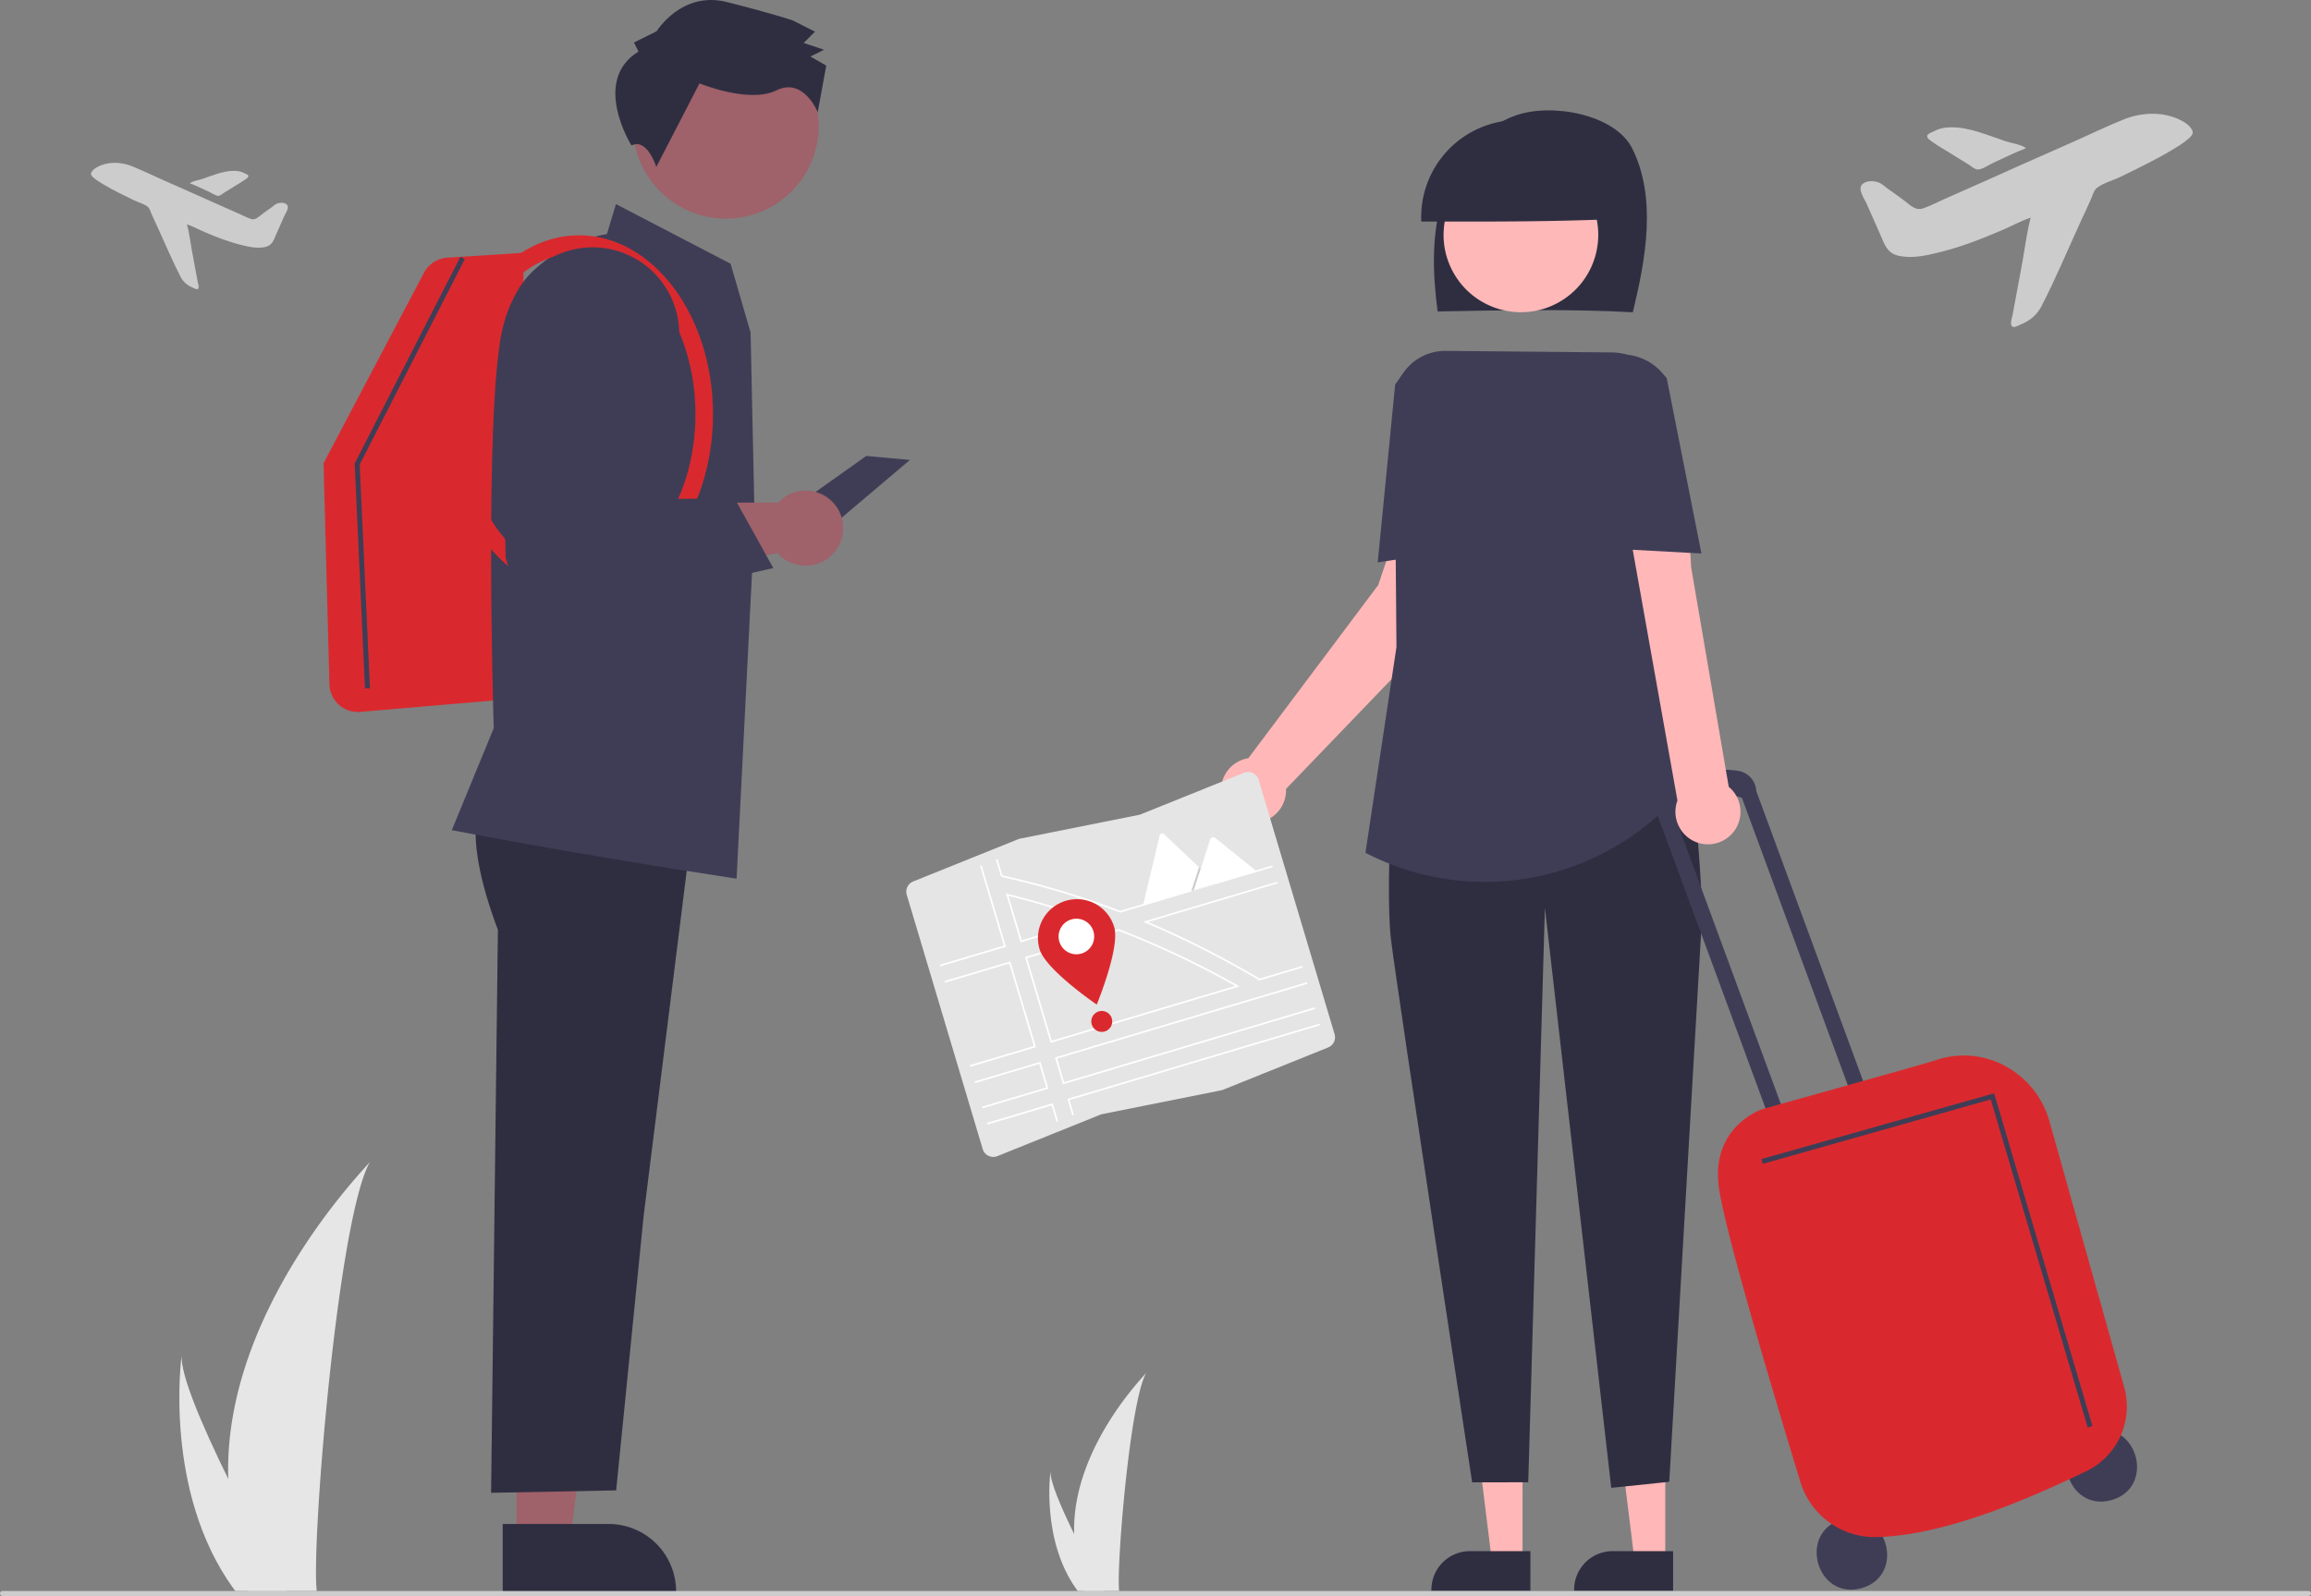
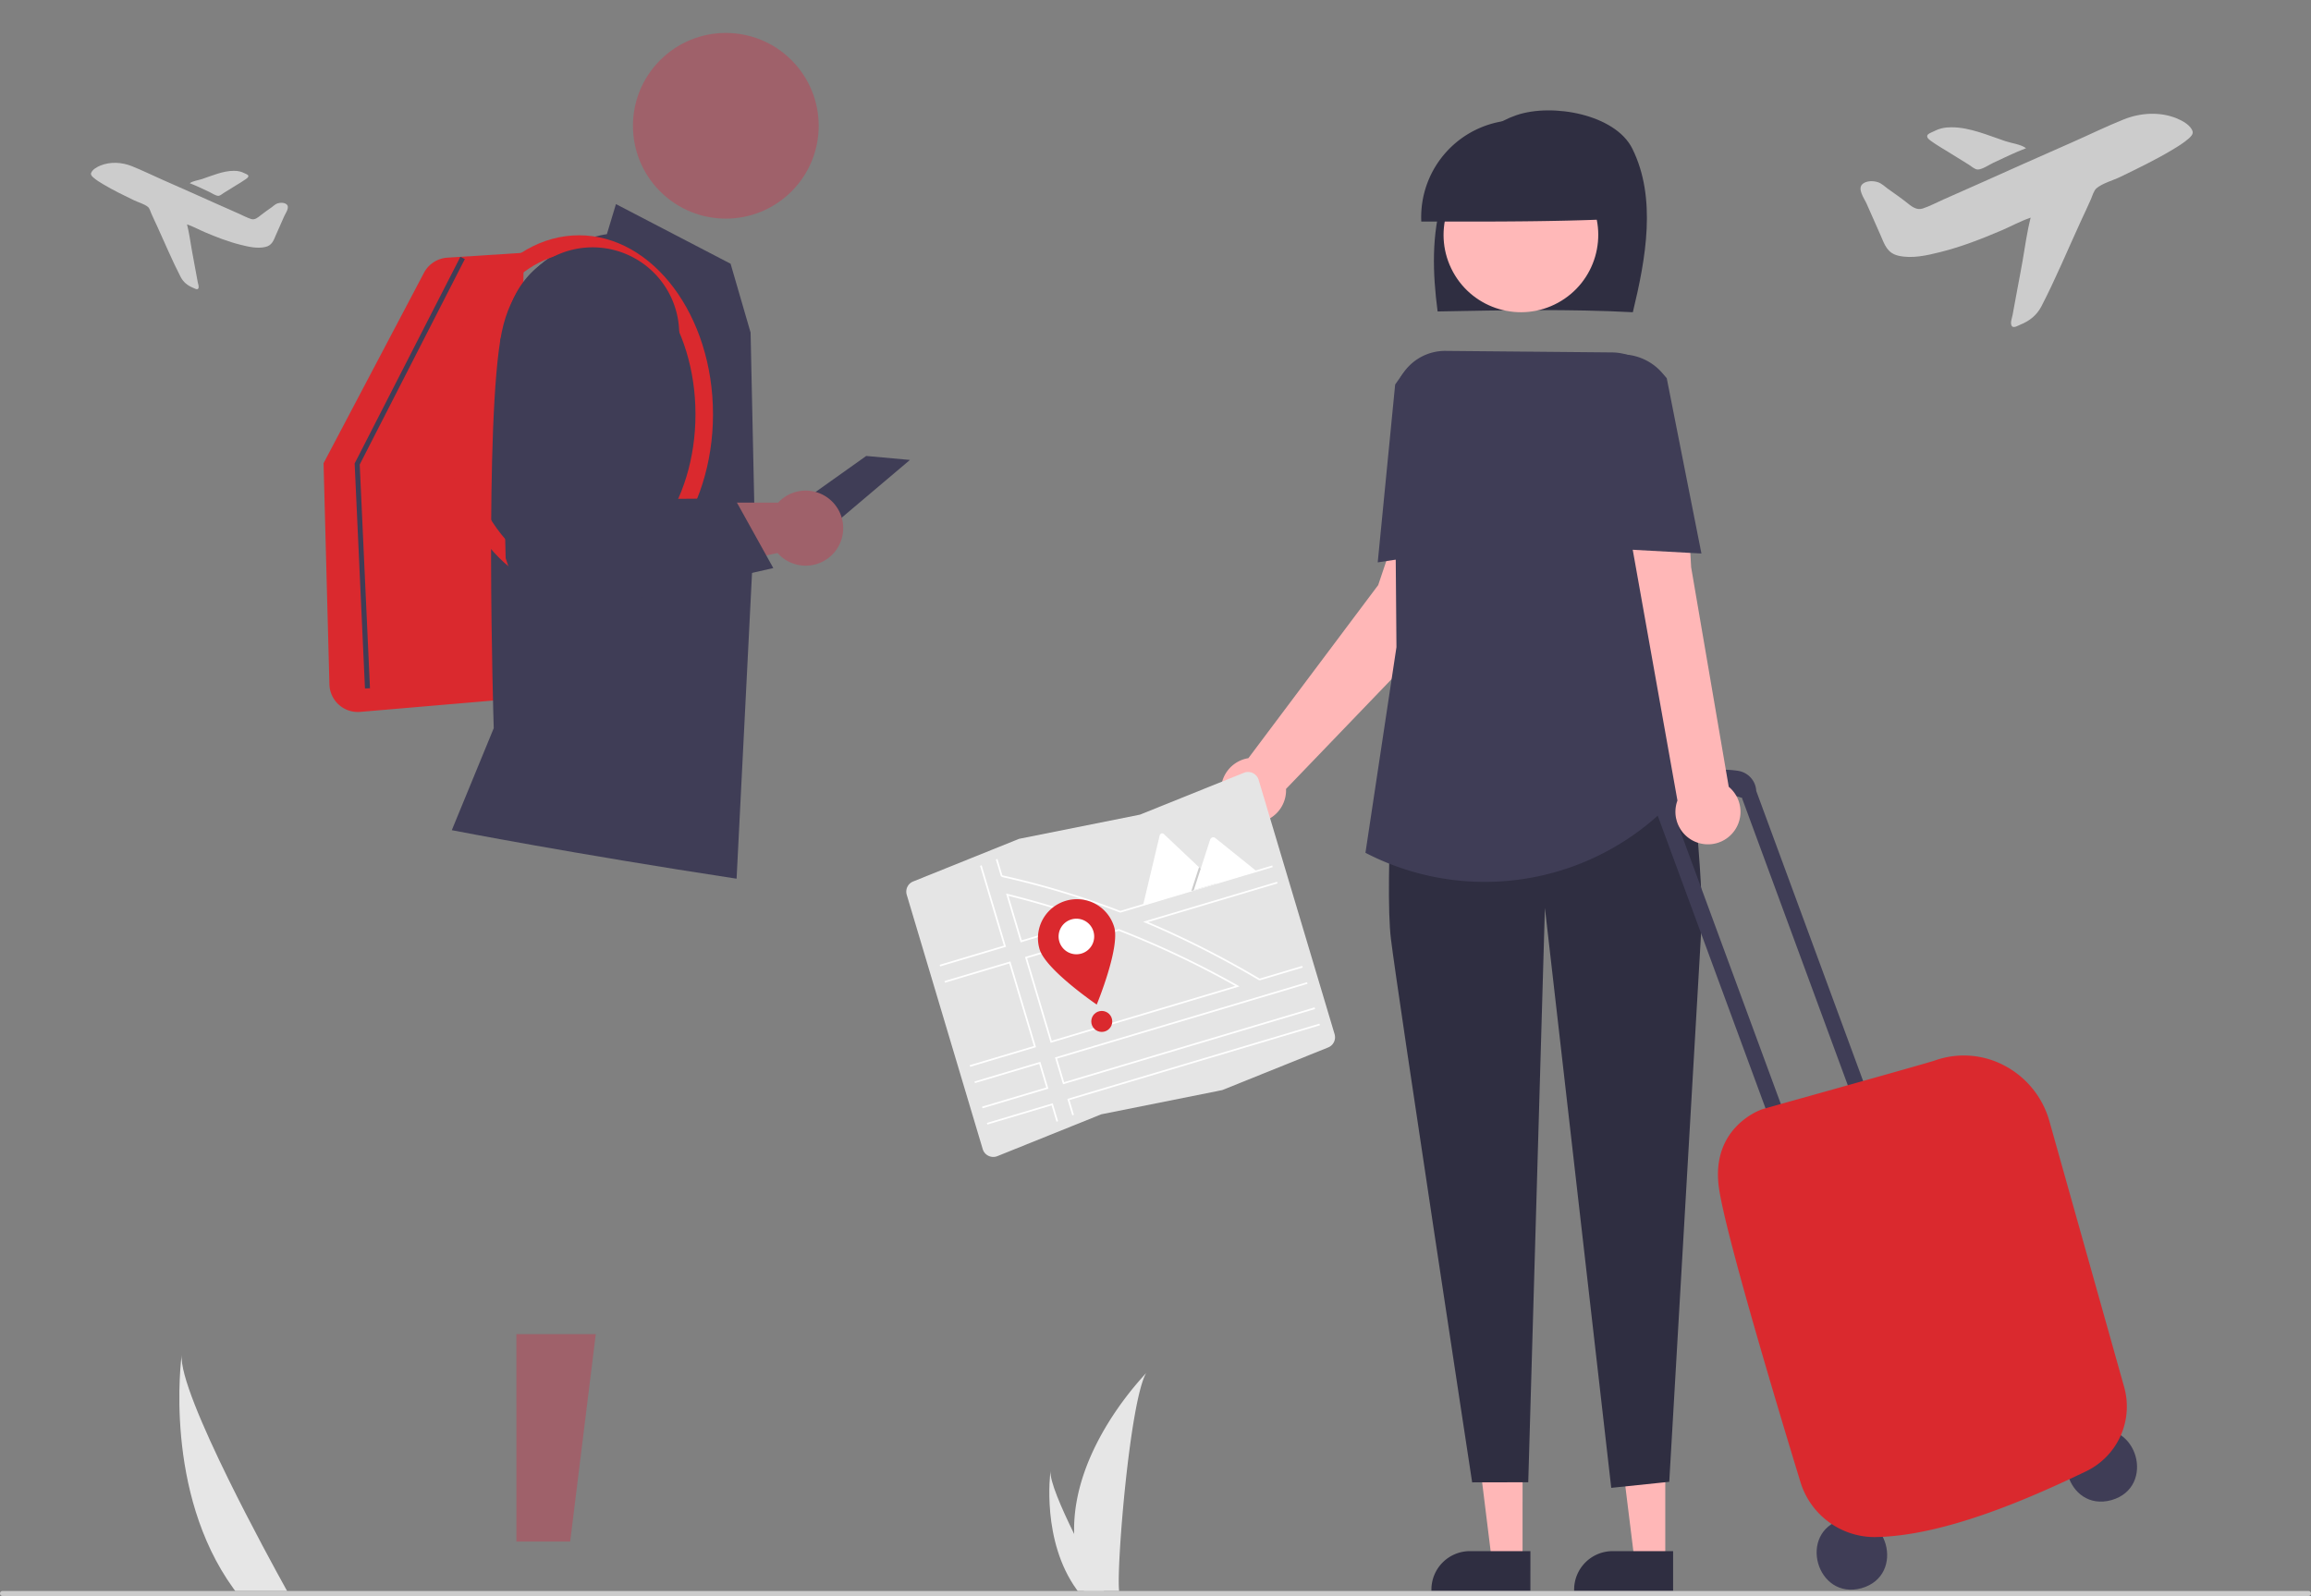
<svg xmlns="http://www.w3.org/2000/svg" xmlns:ns1="http://sodipodi.sourceforge.net/DTD/sodipodi-0.dtd" xmlns:ns2="http://www.inkscape.org/namespaces/inkscape" data-name="Layer 1" width="923" height="637.605" viewBox="0 0 923 637.605" version="1.1" id="svg3923" ns1:docname="linertrans-travelers.svg" ns2:version="1.2.1 (9c6d41e4, 2022-07-14)">
  <rect x="0" y="0" width="923" height="637.605" fill="#808080" stroke="none" />
  <defs id="defs3927" />
  <ns1:namedview id="namedview3925" pagecolor="#505050" bordercolor="#eeeeee" borderopacity="1" ns2:showpageshadow="0" ns2:pageopacity="0" ns2:pagecheckerboard="0" ns2:deskcolor="#505050" showgrid="false" ns2:zoom="0.37013541" ns2:cx="463.34394" ns2:cy="320.1531" ns2:window-width="1920" ns2:window-height="1027" ns2:window-x="1440" ns2:window-y="25" ns2:window-maximized="1" ns2:current-layer="svg3923" />
-   <path id="e8d007e8-8581-4ac8-8421-0613b3e5935f-288" data-name="Path 133" d="M229.669,722.035a158.394,158.394,0,0,0,7.4,43.785c.1.329.211.653.319.982h27.613c-.029-.295-.059-.624-.088-.982-1.841-21.166,8.677-148.453,21.369-170.483C285.17,597.124,227.528,654.781,229.669,722.035Z" transform="translate(-138.5 -131.198)" fill="#e6e6e6" />
  <path id="f8d01cab-c1a6-42c6-a30a-ae051f1ede34-289" data-name="Path 134" d="M231.741,765.82c.231.329.471.658.717.982h20.716c-.157-.28-.339-.609-.55-.982-3.422-6.176-13.551-24.642-22.953-43.785-10.1-20.572-19.374-41.924-18.593-49.652C210.836,674.125,203.844,727.259,231.741,765.82Z" transform="translate(-138.5 -131.198)" fill="#e6e6e6" />
  <path id="fd51cc05-38fd-444b-9e70-38f0335b4e21-290" data-name="Path 133" d="M567.519,744.058a80.473,80.473,0,0,0,3.76,22.245c.051.167.107.332.162.499H585.47c-.015-.15-.03-.317-.045-.499-.935-10.754,4.408-75.423,10.857-86.616C595.717,680.596,566.431,709.889,567.519,744.058Z" transform="translate(-138.5 -131.198)" fill="#e6e6e6" />
  <path id="ef6d185a-ee65-40f0-bfea-de8a051c0d9b-291" data-name="Path 134" d="M568.572,766.303c.117.167.239.334.364.499h10.525c-.08-.142-.172-.309-.279-.499-1.739-3.138-6.885-12.52-11.662-22.245-5.131-10.452-9.843-21.3-9.446-25.226C557.951,719.717,554.399,746.712,568.572,766.303Z" transform="translate(-138.5 -131.198)" fill="#e6e6e6" />
  <polygon points="345.964 182.157 310.254 207.557 332.474 209.937 363.424 183.747 345.964 182.157" fill="#3f3d56" id="polygon3845" />
  <polygon points="206.253 615.845 227.731 615.844 237.949 533 206.249 533.001 206.253 615.845" fill="#9f616a" id="polygon3847" />
-   <path d="M339.274,740.031l42.298-.002h.002a26.957,26.957,0,0,1,26.956,26.955v.876l-69.254.003Z" transform="translate(-138.5 -131.198)" fill="#2f2e41" id="path3849" />
-   <path d="M331.25,451.143s-9.308,10.522,6.105,51.539l-2.715,224.902,49.95-.974,10.98-109.706,19.99-160.092Z" transform="translate(-138.5 -131.198)" fill="#2f2e41" id="path3851" />
  <path d="M281.379,415.64a11.344,11.344,0,0,1-11.31-11.042l-2.344-88.338,40.109-76.093a11.412,11.412,0,0,1,9.307-6.03l30.566-1.962-2.639,178.065-62.695,5.358Q281.874,415.64,281.379,415.64Z" transform="translate(-138.5 -131.198)" fill="#da292e" id="path3853" />
  <path d="M432.691,482.237l-.547-.084c-63.9-9.746-112.12-19.088-112.599-19.182l-.599-.116,16.751-40.742c-.132-4.257-3.758-123.808,3.183-158.156,6.72-33.251,38.394-38.7,42.003-39.213l3.624-12.008,45.787,23.826,7.986,27.484,1.622,75.327Z" transform="translate(-138.5 -131.198)" fill="#3f3d56" id="path3855" />
  <path d="M369.768,368.198c-29.5,0-53.5-32.075-53.5-71.5s24-71.5,53.5-71.5,53.5,32.075,53.5,71.5S399.268,368.198,369.768,368.198Zm0-136c-25.64,0-46.5,28.935-46.5,64.5s20.86,64.5,46.5,64.5,46.5-28.935,46.5-64.5S395.408,232.198,369.768,232.198Z" transform="translate(-138.5 -131.198)" fill="#da292e" id="path3857" />
  <path d="M460.268,327.198a14.942,14.942,0,0,0-10.977,4.801H372.33l-28.19,6.001,4.628,35.699,100.281-21.567a14.994,14.994,0,1,0,11.219-24.933Z" transform="translate(-138.5 -131.198)" fill="#9f616a" id="path3859" />
  <circle cx="428.39" cy="181.45" r="37.091" transform="translate(-141.332 224.865) rotate(-45)" fill="#9f616a" id="circle3861" />
-   <path d="M393.505,151.798l-1.798-3.619,9.048-4.495s9.981-16.241,28.043-11.677,26.188,7.295,26.188,7.295l9.025,4.541-4.53,4.507,8.126,2.732-5.429,2.697,6.316,3.631-3.4,18.611s-5.648-14.116-16.505-8.722-30.717-2.789-30.717-2.789L400.618,197.902s-3.559-11.705-9.906-8.584C390.712,189.318,374.499,163.497,393.505,151.798Z" transform="translate(-138.5 -131.198)" fill="#2f2e41" id="path3863" />
  <path d="M715.793,380.146l-1.585-29.734-16-13-9.269,27.534-51.843,69.143a12.993,12.993,0,1,0,15.049,12.823c0-.175-.019-.345-.026-.518Z" transform="translate(-138.5 -131.198)" fill="#ffb7b7" id="path3865" />
  <polygon points="608.103 623.687 595.844 623.686 590.011 576.398 608.105 576.399 608.103 623.687" fill="#ffb7b7" id="polygon3867" />
  <path d="M749.73,766.768l-39.531-.001v-.5a15.387,15.387,0,0,1,15.386-15.386h.001l24.144.001Z" transform="translate(-138.5 -131.198)" fill="#2f2e41" id="path3869" />
  <polygon points="665.103 623.687 652.844 623.686 647.011 576.398 665.105 576.399 665.103 623.687" fill="#ffb7b7" id="polygon3871" />
  <path d="M806.73,766.768l-39.531-.001v-.5a15.387,15.387,0,0,1,15.386-15.386h.001l24.144.001Z" transform="translate(-138.5 -131.198)" fill="#2f2e41" id="path3873" />
  <path d="M790.645,255.934c5.191-21.431,9.588-45.604-.201-65.342-6.792-13.696-31.918-18.308-46.321-13.374s-24.817,18.32-29.397,32.915-4.048,30.323-2.052,45.495C739.164,255.12,765.654,254.611,790.645,255.934Z" transform="translate(-138.5 -131.198)" fill="#2f2e41" id="path3875" />
  <circle cx="745.943" cy="225.038" r="30.89" transform="translate(-155.03 254.179) rotate(-28.663)" fill="#ffb8b8" id="circle3877" />
  <path d="M783.705,218.675a38.799,38.799,0,1,0-77.551,1.022C732.594,219.754,759.033,219.81,783.705,218.675Z" transform="translate(-138.5 -131.198)" fill="#2f2e41" id="path3879" />
  <path d="M696.339,411.143s-5.027,73.011-2.299,95.283,32.43,216.983,32.43,216.983l22.405-.04,6.651-229.455,26.494,231.685,23.17-2.409,13.144-226.63s-2.061-84.846-18.813-93.354Z" transform="translate(-138.5 -131.198)" fill="#2f2e41" id="path3881" />
  <path d="M731.482,483.517a103.556,103.556,0,0,1-47.31-11.457l-.32-.164,12.384-82.172-.804-97.934a20.245,20.245,0,0,1,20.43-20.409l66.451.61a21.444,21.444,0,0,1,21.181,23.137l-6.218,78.51,20.565,63.724-3.574,4.752A103.462,103.462,0,0,1,731.482,483.517Z" transform="translate(-138.5 -131.198)" fill="#3f3d56" id="path3883" />
  <path d="M688.755,355.871l6.963-71.052,2.238-3.185a20.246,20.246,0,0,1,28.276-4.872l1.918,1.361-1.893,72.005Z" transform="translate(-138.5 -131.198)" fill="#3f3d56" id="path3885" />
  <path d="M974.08,703.003c18.001-4.973,25.683,22.363,7.727,27.495C963.806,735.471,956.125,708.135,974.08,703.003Z" transform="translate(-138.5 -131.198)" fill="#3f3d56" id="path3887" />
  <path d="M874.272,738.187c18.001-4.973,25.683,22.363,7.727,27.495C863.999,770.654,856.317,743.318,874.272,738.187Z" transform="translate(-138.5 -131.198)" fill="#3f3d56" id="path3889" />
  <path d="M833.879,449.879l.278-.078,46.367,125.882,6.113-1.718L839.937,447.18v0a8.574,8.574,0,0,0-7.171-8.018c-23.188-3.667-32.587,16.917-32.587,16.917l.093.137,47.405,128.699,6.113-1.718L807.78,458.285C821.787,444.431,833.879,449.879,833.879,449.879Z" transform="translate(-138.5 -131.198)" fill="#3f3d56" id="path3891" />
  <path d="M887.019,745.268a31.062,31.062,0,0,1-29.452-22.033c-8.849-28.965-29.729-98.365-32.496-117.199-3.602-24.522,16.695-31.496,17.147-31.646.546-.184,8.707-2.468,20.001-5.629,19.199-5.373,48.213-13.493,49.279-13.973a34.562,34.562,0,0,1,27.577,2.13,36.094,36.094,0,0,1,17.926,22.114l29.865,106.253a28.724,28.724,0,0,1-15.223,33.723c-23.044,11.071-56.841,25.84-84.172,26.257C887.323,745.267,887.17,745.268,887.019,745.268Z" transform="translate(-138.5 -131.198)" fill="#da292e" id="path3893" />
  <path d="M828.948,445.525l-15.013-87.698-1.675-29.597-24.271,7.95,20.47,114.834a12.994,12.994,0,1,0,20.49-5.49Z" transform="translate(-138.5 -131.198)" fill="#ffb7b7" id="path3895" />
  <path d="M818.041,352.327l-37.883-2.061-8.901-71.479.866-.751a21.445,21.445,0,0,1,30.312,2.217l1.752,2.038.026.129Z" transform="translate(-138.5 -131.198)" fill="#3f3d56" id="path3897" />
-   <polygon points="833.809 570.283 795.089 439.231 704.04 464.962 703.496 463.038 796.447 436.769 796.727 437.717 835.727 569.717 833.809 570.283" fill="#3f3d56" id="polygon3899" />
  <polygon points="145.769 275.046 141.646 185.145 183.878 102.591 185.658 103.502 143.669 185.583 147.767 274.954 145.769 275.046" fill="#3f3d56" id="polygon3901" />
  <path d="M1060.5,768.802h-921a1,1,0,0,1,0-2h921a1,1,0,0,1,0,2Z" transform="translate(-138.5 -131.198)" fill="#ccc" id="path3903" />
  <path d="M349.261,380.39,340.46,354.21l-2.129-87.269,3.75-12.382a34.593,34.593,0,1,1,65.335,22.604l-20.1,51.506,1.022,1.983,43.546-.353,15.468,27.843Z" transform="translate(-138.5 -131.198)" fill="#3f3d56" id="path3905" />
  <path d="M626.666,566.69l-.031.006-48.264,9.662-41.519,16.72a4.406,4.406,0,0,1-5.733-2.441q-.076-.189-.135-.385L500.653,488.69a4.387,4.387,0,0,1,2.576-5.348l42.278-17.026.031-.006,48.264-9.662,41.519-16.72a4.406,4.406,0,0,1,5.733,2.441q.076.189.135.385l30.331,101.562a4.387,4.387,0,0,1-2.576,5.348Z" transform="translate(-138.5 -131.198)" fill="#e5e5e5" id="path3907" />
  <path d="M574.875,498.469c-11.068-3.906-22.507-7.327-33.998-10.169l-.577-.143,5.834,19.535,29.724-8.877Zm-28.285,8.38-5.3-17.747c10.937,2.723,21.821,5.97,32.377,9.661Zm86.282,18.028q-7.728-4.37-15.678-8.369-2.192-1.104-4.398-2.176-13.462-6.549-27.336-11.941l-.108-.042-37.471,11.191L558.112,547.803l75.452-22.533ZM558.568,546.959l-9.845-32.965,36.599-10.93q13.379,5.203,26.452,11.526,2.27,1.097,4.523,2.227,7.873,3.942,15.546,8.258Zm74.303-22.082q-7.728-4.37-15.678-8.369-2.192-1.104-4.398-2.176-13.462-6.549-27.336-11.941l-.108-.042-37.471,11.191L558.112,547.803l75.452-22.533ZM558.568,546.959l-9.845-32.965,36.599-10.93q13.379,5.203,26.452,11.526,2.27,1.097,4.523,2.227,7.873,3.942,15.546,8.258Zm16.307-48.49c-11.068-3.906-22.507-7.327-33.998-10.169l-.577-.143,5.834,19.535,29.724-8.877Zm-28.285,8.38-5.3-17.747c10.937,2.723,21.821,5.97,32.377,9.661Zm28.285-8.38c-11.068-3.906-22.507-7.327-33.998-10.169l-.577-.143,5.834,19.535,29.724-8.877Zm-28.285,8.38-5.3-17.747c10.937,2.723,21.821,5.97,32.377,9.661Zm86.282,18.028q-7.728-4.37-15.678-8.369-2.192-1.104-4.398-2.176-13.462-6.549-27.336-11.941l-.108-.042-37.471,11.191L558.112,547.803l75.452-22.533ZM558.568,546.959l-9.845-32.965,36.599-10.93q13.379,5.203,26.452,11.526,2.27,1.097,4.523,2.227,7.873,3.942,15.546,8.258Zm-30.859,16.291.194.65,25.654-7.662,2.813,9.419-25.654,7.661.194.65,26.304-7.855-3.201-10.718ZM564.805,570.213l1.966,6.582.632-.254-1.754-5.872,100.032-29.874-.194-.65Zm95.929-45.982-.194-.65L559.858,553.649l3.201,10.718,100.681-30.068-.194-.65L563.515,563.523l-2.813-9.419Zm-74.773-29.139A330.777,330.777,0,0,0,538.842,480.908l-1.964-6.577-.632.254,1.979,6.628.664.401a330.1,330.1,0,0,1,46.936,14.152l.108.042L646.815,477.625l-.194-.65ZM539.444,508.983,513.79,516.645l.194.65,26.304-7.855-9.726-32.566-.632.254ZM648.561,483.471l-53.522,15.984.872.366q12.313,5.181,24.563,11.455,1.741.891,3.479,1.807,8.647,4.541,17.16,9.588l.63.157,17.051-5.092-.194-.65-17.01,5.08q-8.423-4.998-17.002-9.514-1.716-.904-3.436-1.788-11.99-6.159-24.109-11.299l51.713-15.444ZM532.655,579.814l.194.65,25.654-7.662,1.952,6.535.632-.254-2.128-7.124Zm-16.925-56.674.194.65,25.654-7.662,9.845,32.965-25.654,7.662.194.65,26.304-7.855-10.233-34.264Zm59.145-24.671c-11.068-3.906-22.507-7.327-33.998-10.169l-.577-.143,5.834,19.535,29.724-8.877Zm-28.285,8.38-5.3-17.747c10.937,2.723,21.821,5.97,32.377,9.661Zm86.282,18.028q-7.728-4.37-15.678-8.369-2.192-1.104-4.398-2.176-13.462-6.549-27.336-11.941l-.108-.042-37.471,11.191L558.112,547.803l75.452-22.533ZM558.568,546.959l-9.845-32.965,36.599-10.93q13.379,5.203,26.452,11.526,2.27,1.097,4.523,2.227,7.873,3.942,15.546,8.258Zm16.307-48.49c-11.068-3.906-22.507-7.327-33.998-10.169l-.577-.143,5.834,19.535,29.724-8.877Zm-28.285,8.38-5.3-17.747c10.937,2.723,21.821,5.97,32.377,9.661Zm86.282,18.028q-7.728-4.37-15.678-8.369-2.192-1.104-4.398-2.176-13.462-6.549-27.336-11.941l-.108-.042-37.471,11.191L558.112,547.803l75.452-22.533ZM558.568,546.959l-9.845-32.965,36.599-10.93q13.379,5.203,26.452,11.526,2.27,1.097,4.523,2.227,7.873,3.942,15.546,8.258Z" transform="translate(-138.5 -131.198)" fill="#fff" id="path3909" />
  <path d="M583.493,501.529c2.456,8.225-6.965,30.997-6.965,30.997s-20.366-13.876-22.822-22.101a15.543,15.543,0,1,1,29.787-8.896Z" transform="translate(-138.5 -131.198)" fill="#da292e" id="path3911" />
  <path d="M575.215,503.296a7.106,7.106,0,1,1-8.842-4.775A7.102,7.102,0,0,1,575.215,503.296Z" transform="translate(-138.5 -131.198)" fill="#fff" style="isolation:isolate" id="path3913" />
  <circle cx="440.039" cy="408.062" r="4.19" fill="#da292e" id="circle3915" />
  <path d="M624.258,484.17l-29.119,8.696a.621.621,0,0,1-.111.024l6.648-27.968a1.006,1.006,0,0,1,1.679-.501l14.024,13.248.672.634Z" transform="translate(-138.5 -131.198)" fill="#fff" id="path3917" />
  <polygon points="485.758 352.972 475.816 355.941 478.58 347.395 478.778 346.779 478.878 346.471 479.549 347.105 485.758 352.972" opacity="0.2" style="isolation:isolate" id="polygon3919" />
  <path d="M640.472,479.328,615.286,486.849l2.763-8.547.199-.616,3.601-11.138a1.343,1.343,0,0,1,1.876-.685,1.2,1.2,0,0,1,.126.087Z" transform="translate(-138.5 -131.198)" fill="#fff" id="path3921" />
  <path style="fill:#cccccc;stroke:none;stroke-width:0.167" d="m 811.036,86.941 c -1.448,5.596 -2.225,11.514 -3.216,17.21 -0.65,3.736 -1.367,7.467 -2.065,11.195 l -1.947,10.527 c -0.235,1.259 -1.027,3.076 -0.349,4.306 0.639,1.159 2.73,-0.195 3.567,-0.53 3.608,-1.444 6.494,-3.773 8.311,-7.285 5.707,-11.029 10.516,-22.633 15.698,-33.919 1.354,-2.948 2.774,-5.878 4.062,-8.856 0.548,-1.267 1.16,-3.479 2.237,-4.375 2.471,-2.057 6.563,-3.122 9.459,-4.524 6.996,-3.385 14.046,-6.788 20.719,-10.784 2.308,-1.382 4.657,-2.809 6.683,-4.593 0.729,-0.642 1.82,-1.71 1.522,-2.792 -0.685,-2.486 -4.163,-4.353 -6.367,-5.246 -6.694,-2.712 -14.409,-2.249 -21.053,0.4 -6.895,2.75 -13.596,6.045 -20.385,9.046 -12.431,5.496 -24.87,10.983 -37.261,16.569 -4.832,2.178 -9.689,4.299 -14.537,6.442 -2.69,1.19 -5.39,2.661 -8.187,3.574 -2.574,0.84 -4.619,-0.967 -6.516,-2.481 -2.374,-1.895 -4.884,-3.598 -7.352,-5.365 -1.287,-0.921 -2.482,-2.161 -4.01,-2.662 -1.824,-0.598 -4.399,-0.648 -5.999,0.575 -2.514,1.921 0.586,5.967 1.488,8.054 1.812,4.191 3.737,8.334 5.539,12.532 1.638,3.815 2.666,7.166 7.16,8.206 5.451,1.262 11.395,-0.132 16.709,-1.46 8.31,-2.077 16.359,-5.207 24.228,-8.559 3.94,-1.679 7.812,-3.825 11.863,-5.205 m -1.838,-27.737 c -2.068,-1.547 -5.735,-1.967 -8.187,-2.785 -6.872,-2.291 -14.254,-5.57 -21.554,-5.57 -2.903,0 -4.926,0.479 -7.519,1.797 -0.633,0.322 -2.02,0.79 -2.216,1.554 -0.24,0.934 1.091,1.81 1.715,2.259 2.242,1.614 4.671,2.993 7.018,4.448 2.618,1.622 5.248,3.225 7.853,4.867 0.927,0.584 2.393,1.897 3.509,1.947 1.74,0.078 4.611,-1.879 6.182,-2.626 4.321,-2.054 8.74,-4.161 13.2,-5.891" id="path4658" ns1:nodetypes="ccccccccccccccccccccccccscccscccssccccccc" />
  <path style="fill:#cccccc;stroke:none;stroke-width:0.099" d="m 74.694,89.638 c 0.858,3.317 1.319,6.825 1.907,10.201 0.385,2.215 0.81,4.426 1.224,6.636 l 1.154,6.24 c 0.14,0.746 0.609,1.823 0.207,2.553 -0.379,0.687 -1.618,-0.116 -2.114,-0.314 -2.139,-0.856 -3.849,-2.237 -4.927,-4.318 -3.383,-6.538 -6.234,-13.416 -9.305,-20.105 -0.802,-1.748 -1.644,-3.484 -2.408,-5.249 -0.325,-0.751 -0.688,-2.062 -1.326,-2.593 -1.465,-1.219 -3.89,-1.851 -5.607,-2.681 -4.147,-2.006 -8.326,-4.024 -12.281,-6.392 -1.368,-0.819 -2.761,-1.665 -3.961,-2.723 -0.432,-0.381 -1.079,-1.014 -0.902,-1.655 0.406,-1.473 2.468,-2.58 3.774,-3.109 3.968,-1.607 8.541,-1.333 12.479,0.237 4.087,1.63 8.059,3.583 12.083,5.362 7.369,3.258 14.741,6.51 22.086,9.822 2.864,1.291 5.743,2.548 8.617,3.818 1.595,0.705 3.195,1.577 4.853,2.119 1.526,0.498 2.738,-0.573 3.863,-1.471 1.407,-1.123 2.895,-2.133 4.358,-3.18 0.763,-0.546 1.471,-1.281 2.377,-1.578 1.081,-0.355 2.608,-0.384 3.556,0.341 1.49,1.139 -0.347,3.537 -0.882,4.774 -1.074,2.484 -2.215,4.94 -3.283,7.428 -0.971,2.262 -1.581,4.248 -4.244,4.864 -3.231,0.748 -6.754,-0.078 -9.904,-0.866 -4.926,-1.231 -9.697,-3.086 -14.361,-5.073 -2.336,-0.995 -4.63,-2.267 -7.032,-3.085 m 1.089,-16.441 c 1.226,-0.917 3.399,-1.166 4.853,-1.651 4.074,-1.358 8.449,-3.301 12.776,-3.301 1.721,0 2.92,0.284 4.457,1.065 0.375,0.191 1.198,0.468 1.314,0.921 0.142,0.554 -0.647,1.073 -1.016,1.339 -1.329,0.957 -2.769,1.774 -4.16,2.636 -1.552,0.962 -3.11,1.912 -4.655,2.885 -0.549,0.346 -1.418,1.125 -2.08,1.154 -1.031,0.046 -2.733,-1.114 -3.665,-1.557 -2.561,-1.218 -5.181,-2.466 -7.824,-3.492" id="path4658-0" ns1:nodetypes="ccccccccccccccccccccccccscccscccssccccccc" />
</svg>